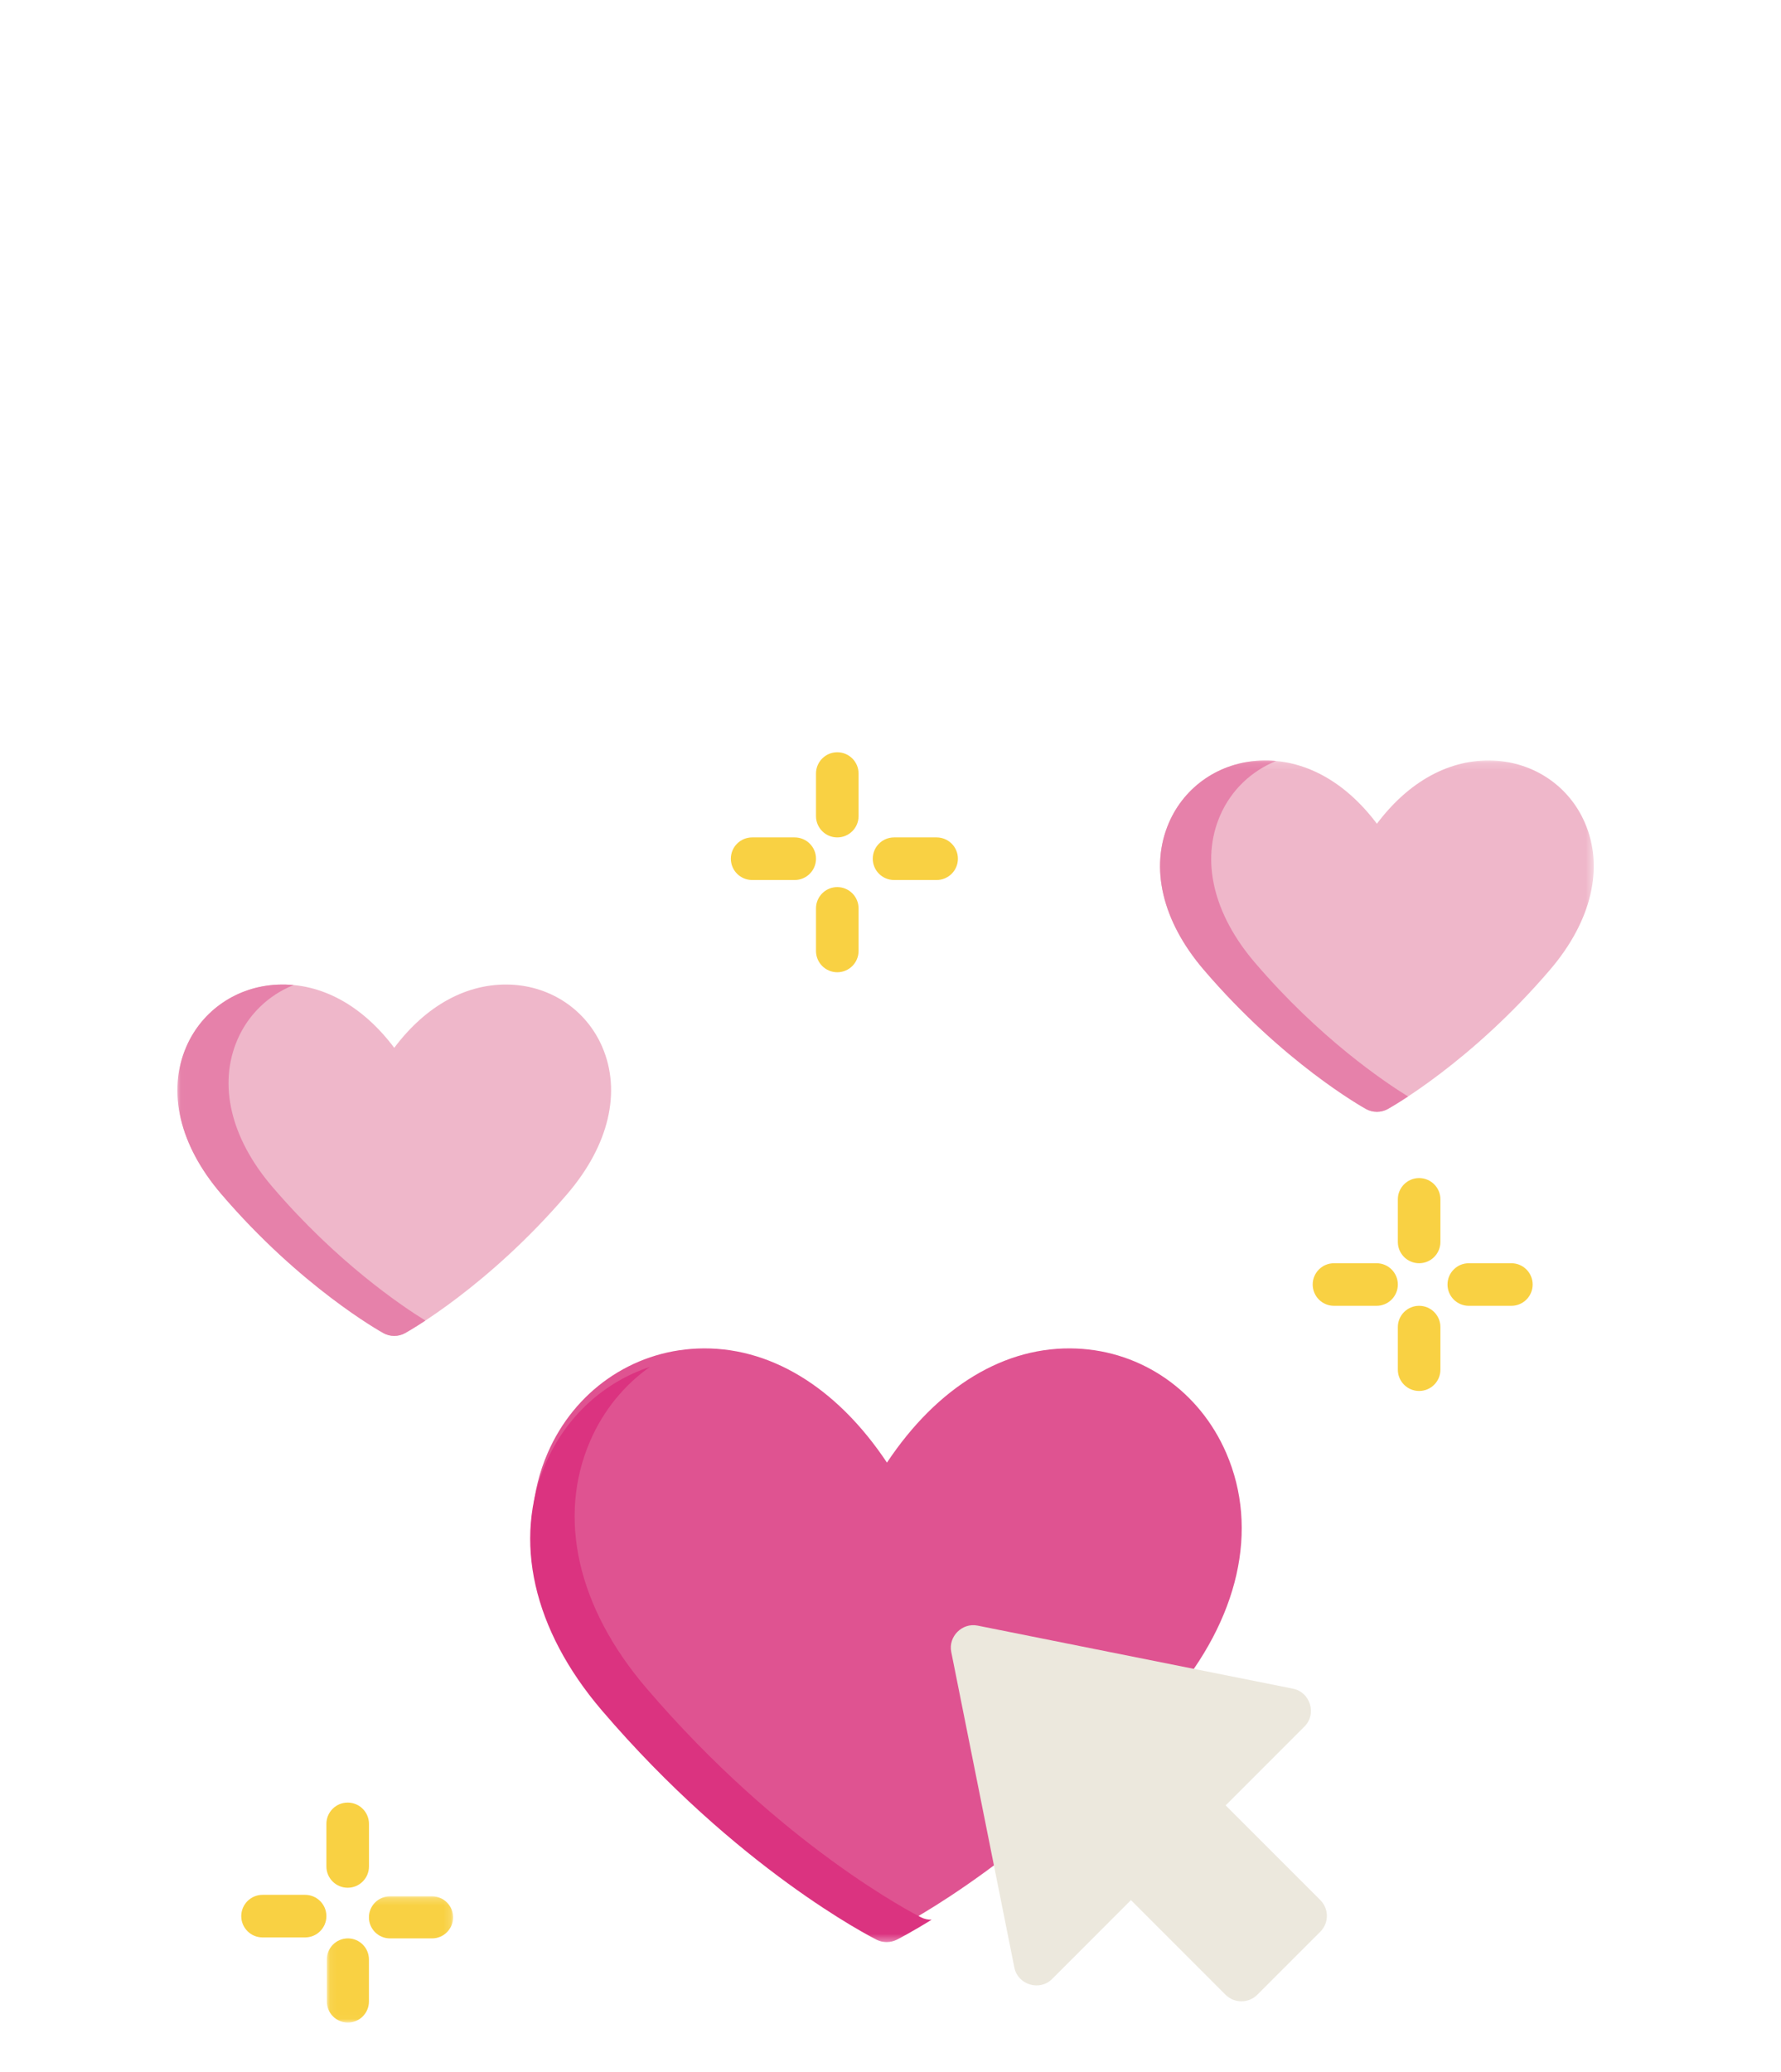
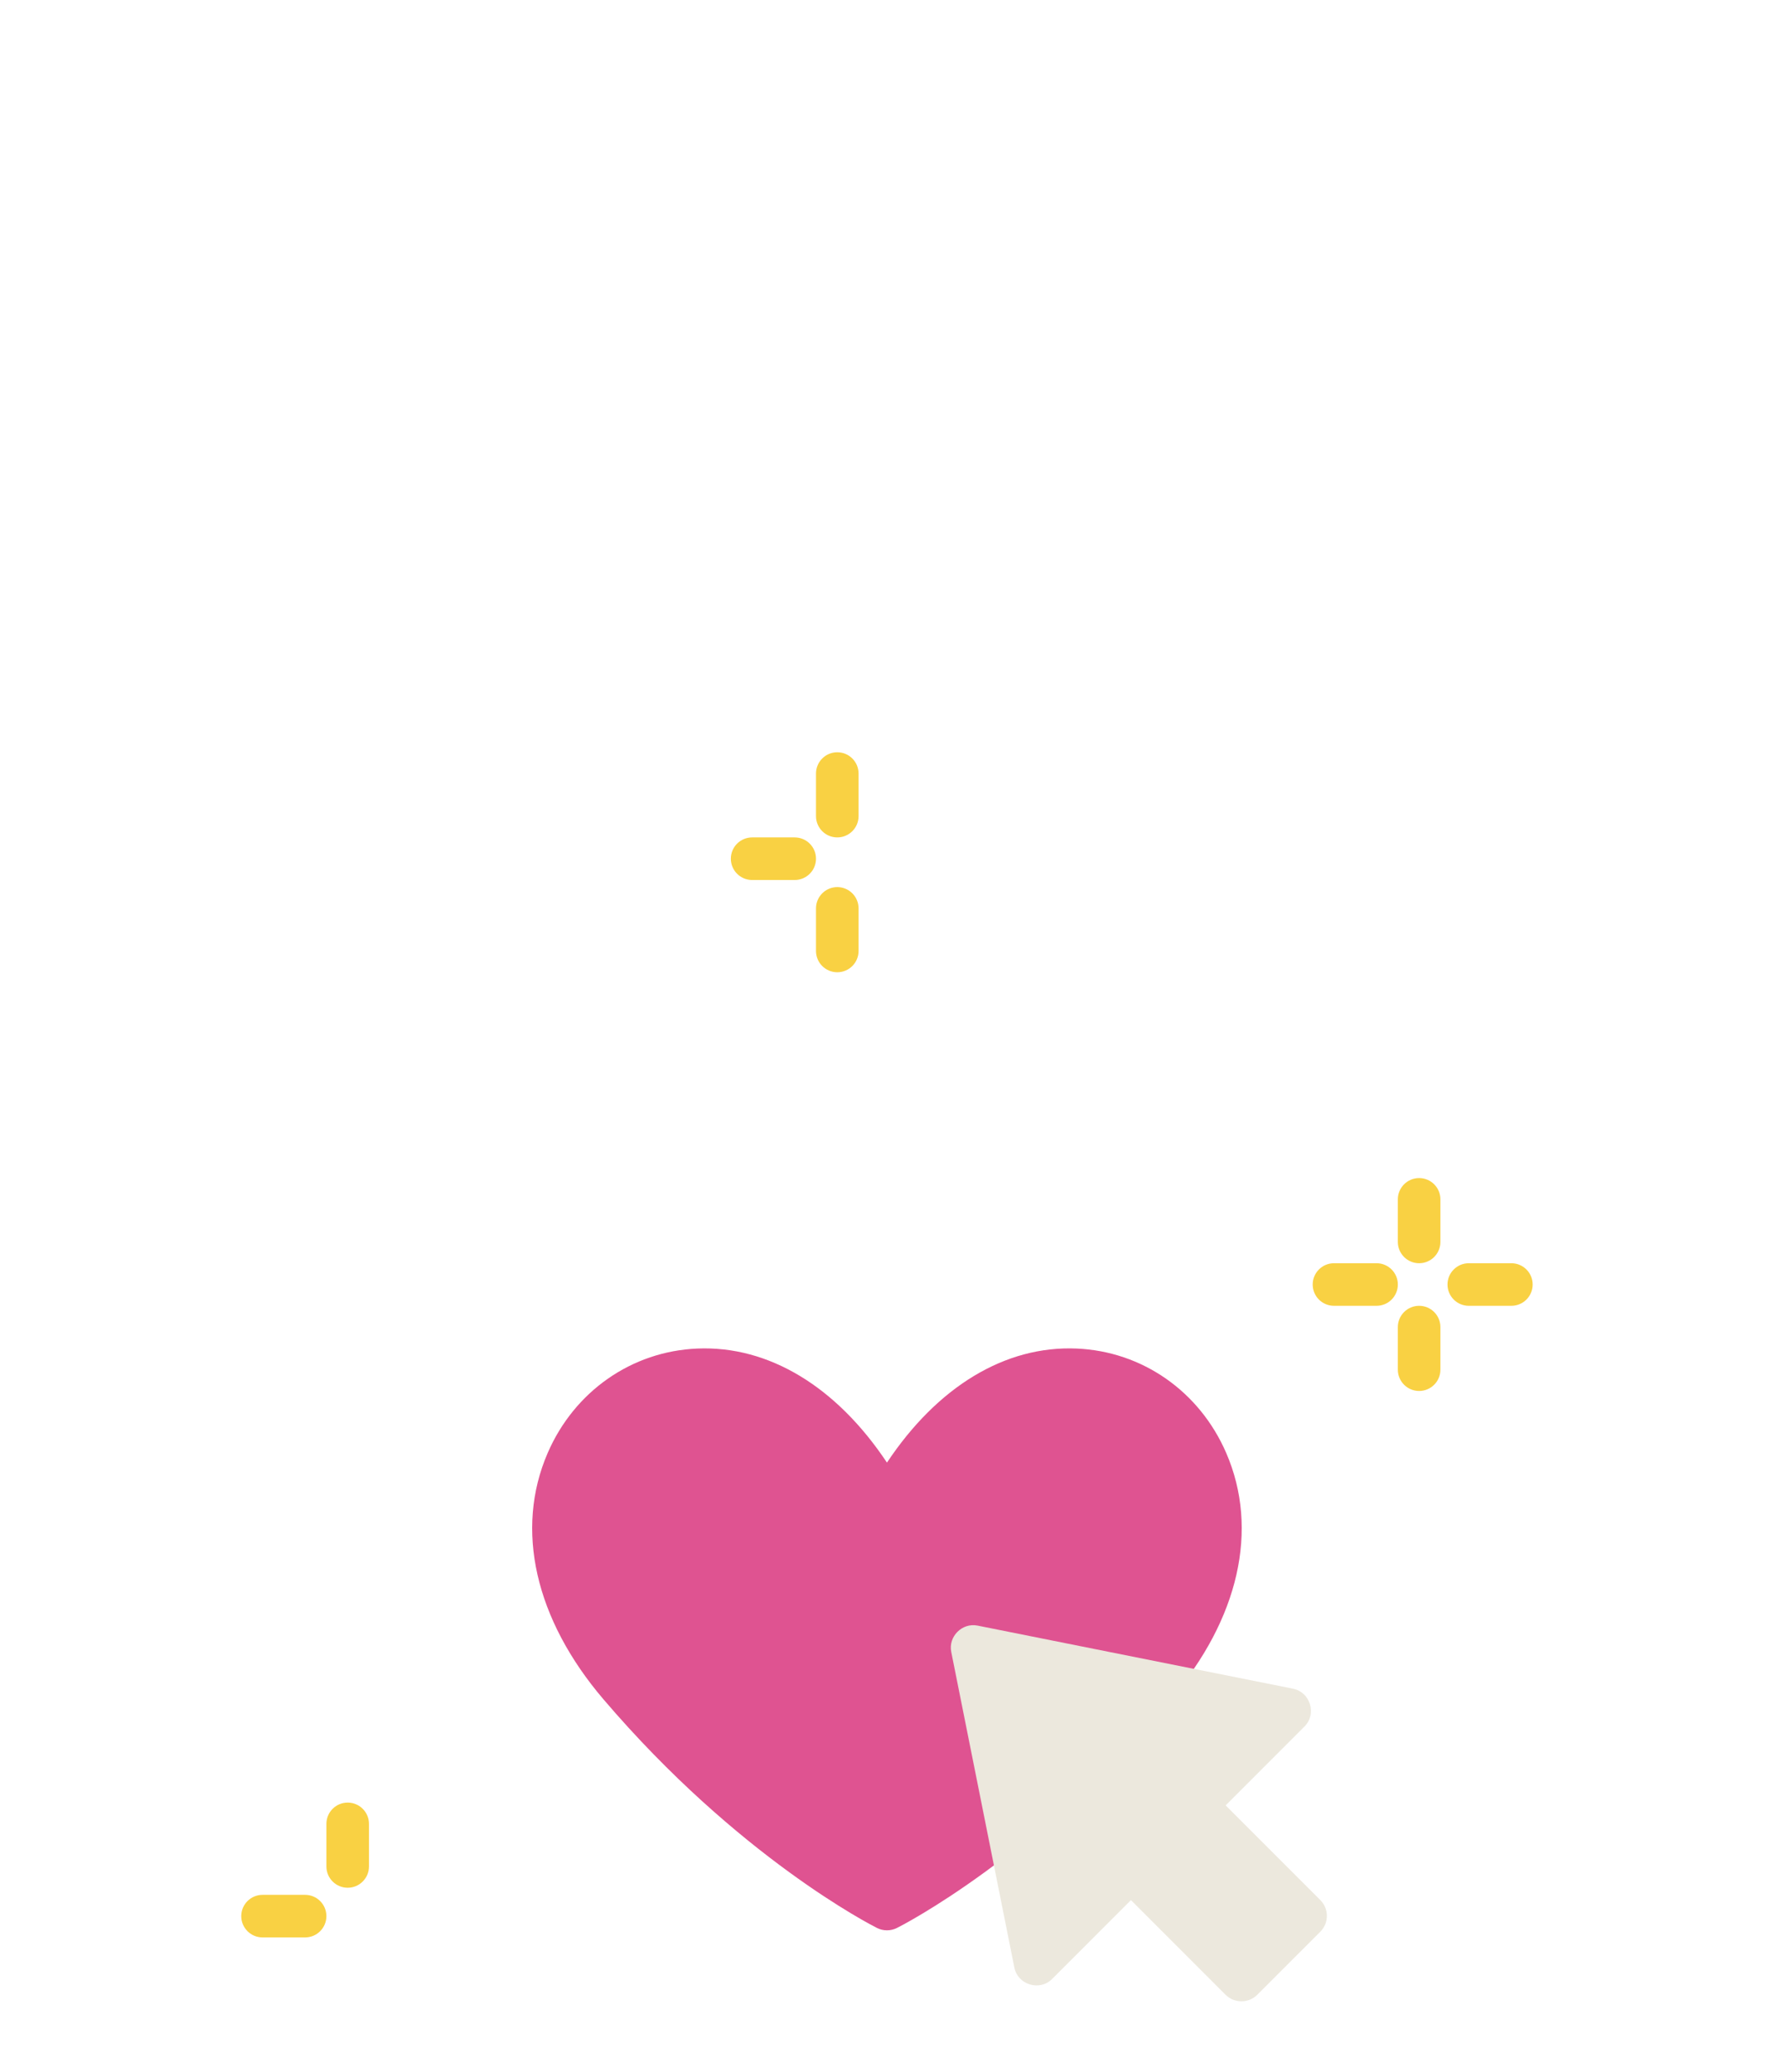
<svg xmlns="http://www.w3.org/2000/svg" xmlns:xlink="http://www.w3.org/1999/xlink" width="251px" height="292px" viewBox="0 0 251 292" version="1.1">
  <title>desirability-testing</title>
  <desc>Created with Sketch.</desc>
  <defs>
-     <polygon id="path-1" points="0.023 0.156 199.61 0.156 199.61 166.662 0.023 166.662" />
-     <polygon id="path-3" points="0.063 0.206 17.857 0.206 17.857 17.978 0.063 17.978" />
-   </defs>
+     </defs>
  <g id="desirability-testing" stroke="none" stroke-width="1" fill="none" fill-rule="evenodd">
    <g id="013-heart-1" transform="translate(25, 106)">
      <path d="M147.819,98.748 C144.057,90.055 135.976,84.412 126.73,84.023 C116.655,83.59 107.122,89.396 100,100.094 C92.878,89.396 83.344,83.597 73.269,84.023 C64.023,84.412 55.943,90.055 52.181,98.748 C47.532,109.491 50.393,122.132 60.031,133.43 C79.02,155.688 97.809,165.273 98.599,165.67 C99.473,166.11 100.527,166.11 101.401,165.67 C102.192,165.273 120.98,155.688 139.97,133.43 C149.607,122.132 152.468,109.491 147.819,98.748" id="Fill-1" fill="#DF5391" />
      <g id="Group-8" transform="translate(0, 1)">
        <mask id="mask-2" fill="white">
          <use xlink:href="#path-1" />
        </mask>
        <g id="Clip-3" />
        <path d="M104.814,163.175 C104.019,162.777 85.142,153.161 66.062,130.832 C56.379,119.498 53.504,106.817 58.175,96.039 C60.046,91.723 62.981,88.158 66.593,85.609 C60.128,87.742 54.775,92.59 51.912,99.196 C47.241,109.974 50.115,122.654 59.799,133.988 C78.878,156.317 97.757,165.933 98.551,166.332 C99.429,166.772 100.488,166.772 101.366,166.332 C101.599,166.214 103.396,165.3 106.3,163.502 C105.79,163.514 105.277,163.408 104.814,163.175" id="Fill-2" fill="#DB3380" mask="url(#mask-2)" />
        <path d="M198.352,8.917 C196.117,3.762 191.178,0.411 185.461,0.171 C179.319,-0.088 173.527,3.107 169.049,9.074 C164.571,3.107 158.77,-0.088 152.637,0.171 C146.92,0.411 141.981,3.763 139.746,8.917 C137.006,15.239 138.786,22.786 144.627,29.622 C155.818,42.721 167.056,49.016 167.529,49.278 C168.466,49.796 169.632,49.796 170.568,49.278 C171.041,49.016 182.279,42.721 193.471,29.622 C199.312,22.786 201.091,15.239 198.352,8.917" id="Fill-4" fill="#EFB7CA" mask="url(#mask-2)" />
-         <path d="M151.835,28.618 C145.993,21.781 144.215,14.234 146.955,7.912 C148.504,4.339 151.354,1.635 154.86,0.23 C154.125,0.16 153.384,0.139 152.637,0.171 C146.92,0.411 141.981,3.763 139.747,8.917 C137.007,15.239 138.786,22.786 144.627,29.622 C155.819,42.721 167.057,49.016 167.529,49.278 C168.466,49.796 169.632,49.796 170.569,49.278 C170.706,49.202 171.754,48.614 173.439,47.503 C170.112,45.451 160.959,39.296 151.835,28.618" id="Fill-5" fill="#E681AA" mask="url(#mask-2)" />
-         <path d="M59.864,40.491 C57.63,35.337 52.691,31.985 46.973,31.744 C40.832,31.49 35.039,34.681 30.561,40.649 C26.083,34.682 20.281,31.481 14.15,31.744 C8.433,31.985 3.493,35.337 1.259,40.491 C-1.481,46.813 0.298,54.36 6.14,61.197 C17.331,74.295 28.569,80.59 29.042,80.852 C29.979,81.37 31.144,81.37 32.081,80.852 C32.554,80.59 43.792,74.295 54.983,61.197 C60.825,54.36 62.604,46.813 59.864,40.491" id="Fill-6" fill="#EFB7CA" mask="url(#mask-2)" />
-         <path d="M13.348,60.192 C7.506,53.356 5.727,45.808 8.467,39.487 C10.017,35.912 12.868,33.208 16.377,31.804 C15.641,31.734 14.898,31.713 14.15,31.744 C8.433,31.985 3.494,35.337 1.259,40.491 C-1.481,46.813 0.299,54.36 6.14,61.197 C17.331,74.295 28.569,80.59 29.042,80.852 C29.979,81.37 31.145,81.37 32.081,80.852 C32.219,80.776 33.266,80.188 34.952,79.078 C31.624,77.026 22.471,70.871 13.348,60.192" id="Fill-7" fill="#E681AA" mask="url(#mask-2)" />
+         <path d="M59.864,40.491 C40.832,31.49 35.039,34.681 30.561,40.649 C26.083,34.682 20.281,31.481 14.15,31.744 C8.433,31.985 3.493,35.337 1.259,40.491 C-1.481,46.813 0.298,54.36 6.14,61.197 C17.331,74.295 28.569,80.59 29.042,80.852 C29.979,81.37 31.144,81.37 32.081,80.852 C32.554,80.59 43.792,74.295 54.983,61.197 C60.825,54.36 62.604,46.813 59.864,40.491" id="Fill-6" fill="#EFB7CA" mask="url(#mask-2)" />
      </g>
      <path d="M161.078,161.742 L147.733,148.393 L158.854,137.269 C160.6,135.523 159.66,132.442 157.247,131.959 L112.762,123.06 C110.598,122.629 108.628,124.598 109.06,126.763 L117.957,171.258 C118.44,173.672 121.521,174.612 123.265,172.866 L134.387,161.742 L147.732,175.091 C148.945,176.303 150.969,176.303 152.181,175.091 L161.078,166.192 C162.307,164.963 162.307,162.971 161.078,161.742" id="Fill-9" fill="#ECE8DD" />
      <path d="M93,12 C91.343,12 90,10.657 90,9 L90,3 C90,1.343 91.343,0 93,0 C94.657,0 96,1.343 96,3 L96,9 C96,10.657 94.657,12 93,12" id="Fill-10" fill="#F9D143" />
-       <path d="M107,18 L101,18 C99.343,18 98,16.657 98,15 C98,13.343 99.343,12 101,12 L107,12 C108.657,12 110,13.343 110,15 C110,16.657 108.657,18 107,18" id="Fill-11" fill="#F9D143" />
      <path d="M93,31 C91.343,31 90,29.657 90,28 L90,22 C90,20.343 91.343,19 93,19 C94.657,19 96,20.343 96,22 L96,28 C96,29.657 94.657,31 93,31" id="Fill-12" fill="#F9D143" />
      <path d="M87,18 L81,18 C79.343,18 78,16.657 78,15 C78,13.343 79.343,12 81,12 L87,12 C88.657,12 90,13.343 90,15 C90,16.657 88.657,18 87,18" id="Fill-13" fill="#F9D143" />
      <path d="M24,160 C22.343,160 21,158.657 21,157 L21,151 C21,149.343 22.343,148 24,148 C25.657,148 27,149.343 27,151 L27,157 C27,158.657 25.657,160 24,160" id="Fill-14" fill="#F9D143" />
      <g id="Group-18" transform="translate(21, 161)">
        <mask id="mask-4" fill="white">
          <use xlink:href="#path-3" />
        </mask>
        <g id="Clip-16" />
        <path d="M14.891,6.137 L8.96,6.137 C7.322,6.137 5.994,4.81 5.994,3.172 C5.994,1.534 7.322,0.206 8.96,0.206 L14.891,0.206 C16.529,0.206 17.857,1.534 17.857,3.172 C17.857,4.81 16.529,6.137 14.891,6.137" id="Fill-15" fill="#F9D143" mask="url(#mask-4)" />
        <path d="M3.028,18 C1.391,18 0.063,16.672 0.063,15.034 L0.063,9.103 C0.063,7.465 1.391,6.137 3.028,6.137 C4.666,6.137 5.994,7.465 5.994,9.103 L5.994,15.034 C5.994,16.672 4.666,18 3.028,18" id="Fill-17" fill="#F9D143" mask="url(#mask-4)" />
      </g>
      <path d="M18,167 L12,167 C10.343,167 9,165.657 9,164 C9,162.343 10.343,161 12,161 L18,161 C19.657,161 21,162.343 21,164 C21,165.657 19.657,167 18,167" id="Fill-19" fill="#F9D143" />
      <path d="M175,72 C173.343,72 172,70.657 172,69 L172,63 C172,61.343 173.343,60 175,60 C176.657,60 178,61.343 178,63 L178,69 C178,70.657 176.657,72 175,72" id="Fill-20" fill="#F9D143" />
      <path d="M188,78 L182,78 C180.343,78 179,76.657 179,75 C179,73.343 180.343,72 182,72 L188,72 C189.657,72 191,73.343 191,75 C191,76.657 189.657,78 188,78" id="Fill-21" fill="#F9D143" />
      <path d="M175,90 C173.343,90 172,88.657 172,87 L172,81 C172,79.343 173.343,78 175,78 C176.657,78 178,79.343 178,81 L178,87 C178,88.657 176.657,90 175,90" id="Fill-22" fill="#F9D143" />
      <path d="M169,78 L163,78 C161.343,78 160,76.657 160,75 C160,73.343 161.343,72 163,72 L169,72 C170.657,72 172,73.343 172,75 C172,76.657 170.657,78 169,78" id="Fill-23" fill="#F9D143" />
    </g>
  </g>
</svg>